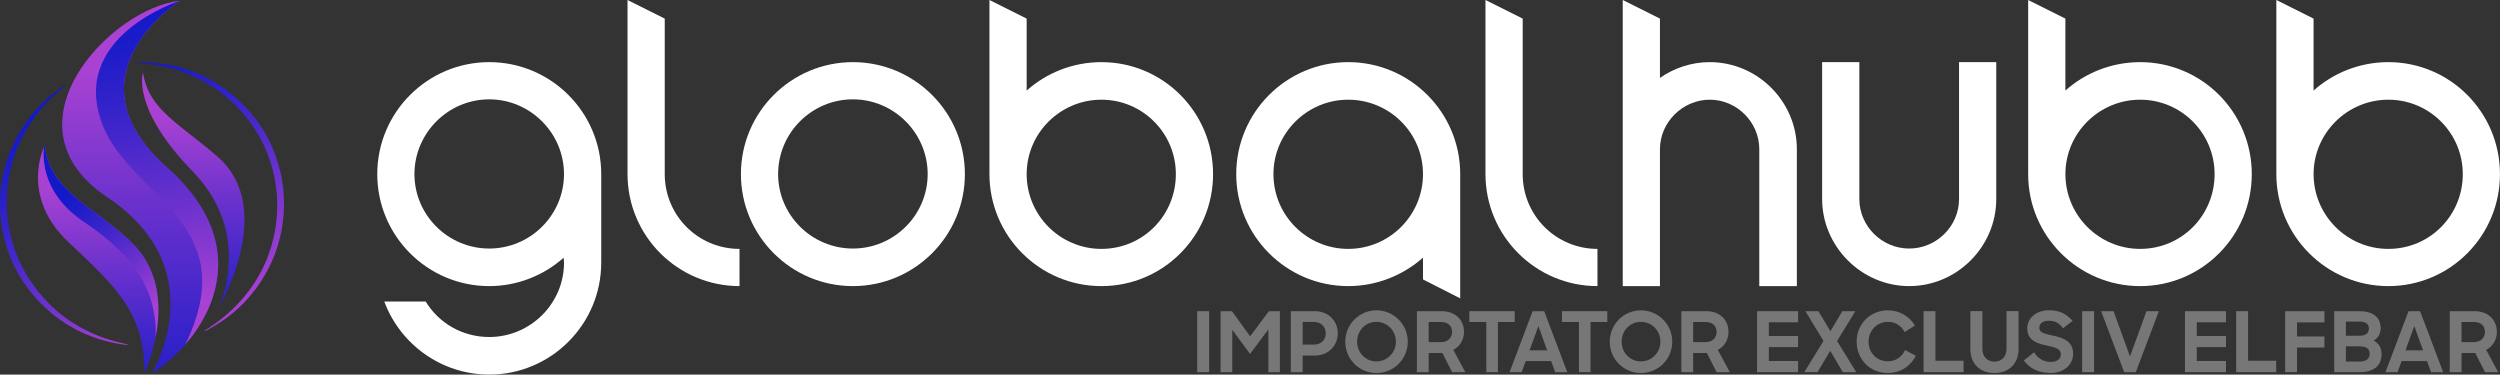
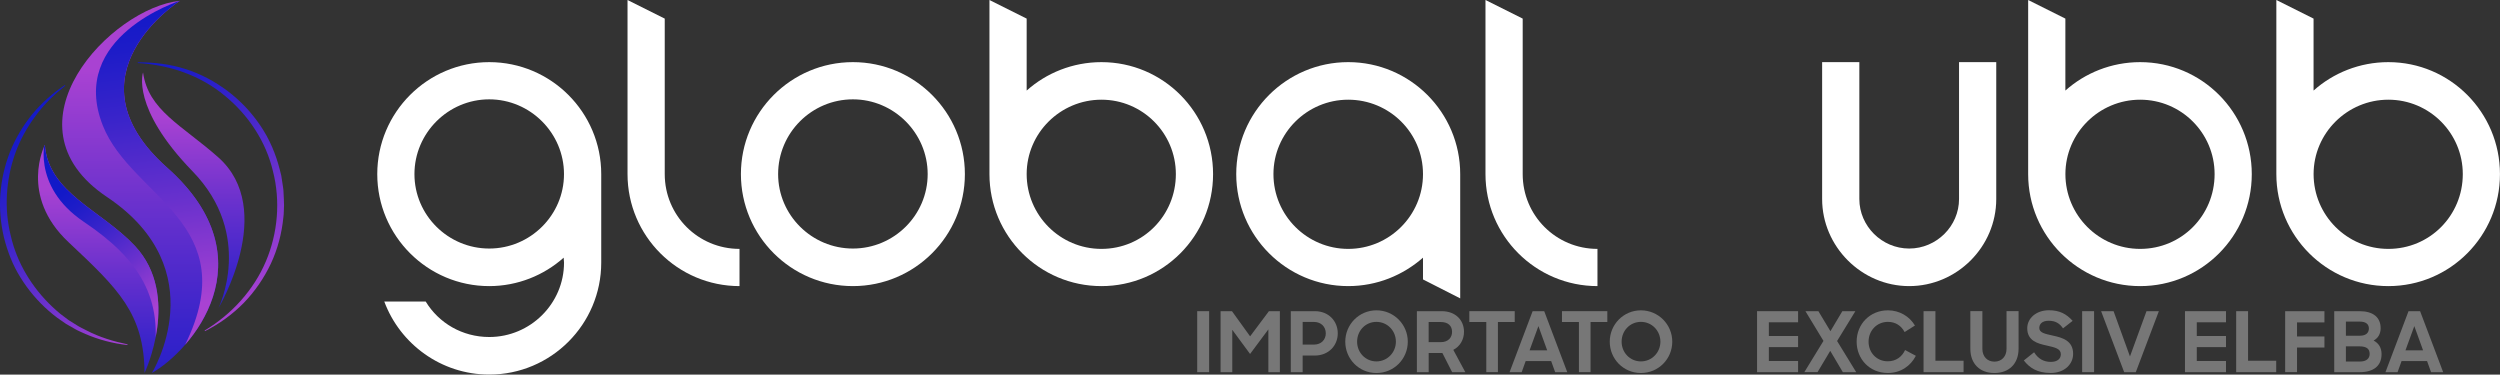
<svg xmlns="http://www.w3.org/2000/svg" xmlns:xlink="http://www.w3.org/1999/xlink" id="Layer_2" data-name="Layer 2" viewBox="0 0 712.16 106.71">
  <rect x="0" y="0" width="712.16" height="106.71" fill="#333333" stroke="none" />
  <defs>
    <style> .cls-1 { fill: url(#Degradado_sin_nombre_152-3); } .cls-2 { fill: url(#Degradado_sin_nombre_152-6); } .cls-3 { fill: #777; } .cls-4 { fill: url(#Degradado_sin_nombre_152-4); } .cls-5 { fill: #fff; } .cls-6 { fill: url(#Degradado_sin_nombre_152-7); } .cls-7 { fill: none; } .cls-8 { clip-path: url(#clippath-1); } .cls-9 { fill: url(#Degradado_sin_nombre_152-2); } .cls-10 { fill: url(#Degradado_sin_nombre_152-5); } .cls-11 { fill: url(#Degradado_sin_nombre_152); } .cls-12 { clip-path: url(#clippath); } </style>
    <linearGradient id="Degradado_sin_nombre_152" data-name="Degradado sin nombre 152" x1=".64" y1="36.27" x2="43.44" y2="93.85" gradientUnits="userSpaceOnUse">
      <stop offset="0" stop-color="#1219c8" />
      <stop offset=".13" stop-color="#1d1cc8" />
      <stop offset=".36" stop-color="#3a24ca" />
      <stop offset=".66" stop-color="#6a31cd" />
      <stop offset="1" stop-color="#a942d2" />
    </linearGradient>
    <linearGradient id="Degradado_sin_nombre_152-2" data-name="Degradado sin nombre 152" x1="33.6" y1="21.04" x2="78.43" y2="81.35" xlink:href="#Degradado_sin_nombre_152" />
    <clipPath id="clippath">
      <path class="cls-7" d="M51.23.24s-33.25,21.22-3.64,47.5c29.62,26.28,6.67,52.35-4.32,58.5,0,0,18.22-29.36-12.82-50.14C-.26,35.54,31.74,2.18,51.23.24Z" />
    </clipPath>
    <linearGradient id="Degradado_sin_nombre_152-3" data-name="Degradado sin nombre 152" x1="39.93" y1="132.33" x2="39.93" y2="20.09" xlink:href="#Degradado_sin_nombre_152" />
    <linearGradient id="Degradado_sin_nombre_152-4" data-name="Degradado sin nombre 152" x1="46.95" y1="1.4" x2="57.34" y2="86.35" xlink:href="#Degradado_sin_nombre_152" />
    <clipPath id="clippath-1">
      <path class="cls-7" d="M41.18,106.24s10.51-22.09-2.77-36.2c-9.62-10.22-24.59-15.07-25.63-28.75,0,0-7.45,14.38,6.75,27.71,14.2,13.34,21.48,20.26,21.65,37.24Z" />
    </clipPath>
    <linearGradient id="Degradado_sin_nombre_152-5" data-name="Degradado sin nombre 152" x1="27.98" y1="122.23" x2="27.98" y2="53.45" xlink:href="#Degradado_sin_nombre_152" />
    <linearGradient id="Degradado_sin_nombre_152-6" data-name="Degradado sin nombre 152" x1="20.08" y1="53.15" x2="45.28" y2="87.05" xlink:href="#Degradado_sin_nombre_152" />
    <linearGradient id="Degradado_sin_nombre_152-7" data-name="Degradado sin nombre 152" x1="55.05" y1="104.32" x2="55.05" y2="33.21" xlink:href="#Degradado_sin_nombre_152" />
  </defs>
  <g id="Layer_1-2" data-name="Layer 1">
    <g>
      <path class="cls-11" d="M18.59,24.4c-3.23,2.59-6.18,5.45-8.55,8.75-2.41,3.24-4.36,6.8-5.71,10.56-2.65,7.52-3.2,15.74-1.27,23.41,1.74,7.72,6.03,14.76,11.81,20.24.75.66,1.45,1.38,2.25,1.99l2.4,1.82,2.56,1.6c.85.55,1.79.92,2.67,1.41,3.6,1.86,7.53,3.07,11.58,3.91l-.02.2c-4.12-.45-8.17-1.51-11.98-3.15-.93-.45-1.91-.81-2.81-1.33l-2.7-1.54-2.56-1.78c-.85-.6-1.61-1.31-2.41-1.96-3.12-2.74-5.83-5.94-8.01-9.47-2.21-3.52-3.73-7.45-4.73-11.47C.17,63.56-.21,59.37.11,55.23c.32-4.14,1.26-8.23,2.79-12.09,1.56-3.85,3.72-7.44,6.34-10.66,2.65-3.19,5.79-5.97,9.25-8.24l.11.17Z" />
      <path class="cls-9" d="M58.31,94.14c7.8-4.68,14-11.61,17.44-19.71,3.41-8.08,4.17-17.21,2.01-25.63-1.98-8.48-7.05-16.12-13.86-21.64-6.8-5.62-15.57-8.7-24.64-9.2v-.2c4.55-.04,9.13.5,13.49,1.88,4.36,1.36,8.45,3.55,12.09,6.29,3.64,2.75,6.82,6.11,9.37,9.91,2.57,3.79,4.37,8.06,5.49,12.49l.42,1.66.26,1.7c.15,1.13.4,2.25.4,3.4.04,1.14.14,2.28.13,3.42-.07,1.14-.03,2.29-.19,3.42-.45,4.54-1.62,9.03-3.56,13.17-1.95,4.13-4.57,7.94-7.75,11.22-3.21,3.25-6.94,5.97-11.02,8.01l-.09-.18Z" />
      <g>
        <g class="cls-12">
          <path class="cls-1" d="M51.23.24s-33.25,21.22-3.64,47.5c29.62,26.28,6.67,52.35-4.32,58.5,0,0,18.22-29.36-12.82-50.14C-.26,35.54,31.74,2.18,51.23.24Z" />
          <path class="cls-4" d="M51.23.24S19.18,10.38,29.32,35.83c8.14,20.44,40.4,27.79,23.41,62.39,0,0,32.8-7.06,23.45-39.79C66.82,25.7,51.23.24,51.23.24Z" />
        </g>
        <g class="cls-8">
          <path class="cls-10" d="M41.18,106.24s10.51-22.09-2.77-36.2c-9.62-10.22-24.59-15.07-25.63-28.75,0,0-7.45,14.38,6.75,27.71,14.2,13.34,21.48,20.26,21.65,37.24Z" />
          <path class="cls-2" d="M13.04,38.95s-4.55,13.9,10.91,24.29,22.99,21.69,19.62,39.75c0,0,10.91-24.03-1.43-38.32-12.34-14.29-29.1-25.72-29.1-25.72Z" />
        </g>
        <path class="cls-6" d="M40.75,20.63s-3.55,10,14.12,28.19c17.67,18.19,7.35,38.97,7.35,38.97,0,0,16.75-28.11-.07-43-10.27-9.09-19.93-13.38-21.4-24.16Z" />
      </g>
    </g>
    <g>
      <path class="cls-5" d="M171.27,49.6v25.2c0,17.6-14.3,31.9-31.9,31.9-13.7,0-25.4-8.7-29.9-20.8h11.8c3.7,6.1,10.4,10.1,18.1,10.1,11.7,0,21.3-9.5,21.3-21.2,0-.5-.1-1-.1-1.4-5.6,5-13.1,8.1-21.2,8.1-17.6,0-31.9-14.3-31.9-31.9s14.3-31.9,31.9-31.9,31.9,14.3,31.9,31.9ZM118.06,49.6c0,11.7,9.6,21.2,21.3,21.2s21.3-9.5,21.3-21.2-9.6-21.3-21.3-21.3-21.3,9.6-21.3,21.3Z" />
      <path class="cls-5" d="M178.76,0l10.6,5.3v44.3c0,11.8,9.5,21.3,21.3,21.3v10.6c-17.6,0-31.9-14.3-31.9-31.9V0Z" />
      <path class="cls-5" d="M274.86,49.6c0,17.6-14.3,31.9-31.9,31.9s-31.9-14.3-31.9-31.9,14.3-31.9,31.9-31.9,31.9,14.3,31.9,31.9ZM221.66,49.6c0,11.7,9.6,21.2,21.3,21.2s21.3-9.5,21.3-21.2-9.6-21.3-21.3-21.3-21.3,9.5-21.3,21.3Z" />
      <path class="cls-5" d="M281.86,0l10.6,5.3v20.5c5.6-5,13.1-8.1,21.3-8.1,17.6,0,31.8,14.3,31.8,31.9s-14.2,31.9-31.8,31.9-31.9-14.3-31.9-31.9V0ZM334.96,49.6c0-11.7-9.5-21.2-21.2-21.2s-21.3,9.5-21.3,21.2,9.5,21.3,21.3,21.3,21.2-9.5,21.2-21.3Z" />
      <path class="cls-5" d="M415.96,85l-10.6-5.4v-6.2c-5.7,5-13.1,8.1-21.3,8.1-17.6,0-31.9-14.3-31.9-31.9s14.3-31.9,31.9-31.9,31.9,14.3,31.9,31.9v35.4ZM362.76,49.6c0,11.8,9.6,21.3,21.3,21.3s21.3-9.5,21.3-21.3-9.6-21.2-21.3-21.2-21.3,9.5-21.3,21.2Z" />
      <path class="cls-5" d="M423.16,0l10.6,5.3v44.3c0,11.8,9.5,21.3,21.3,21.3v10.6c-17.6,0-31.9-14.3-31.9-31.9V0Z" />
-       <path class="cls-5" d="M462.26,0l10.6,5.3v16.9c4-2.8,8.9-4.5,14.2-4.5,13.6,0,24.8,11.2,24.8,24.8v39h-10.7v-39c0-7.7-6.4-14.1-14.1-14.1s-14.2,6.4-14.2,14.1v39h-10.6V0Z" />
      <path class="cls-5" d="M568.66,56.7c0,13.6-11.2,24.8-24.8,24.8s-24.8-11.3-24.8-24.8V17.7h10.6v39c0,7.7,6.4,14.1,14.2,14.1s14.2-6.4,14.2-14.1V17.7h10.6v39Z" />
      <path class="cls-5" d="M577.75,0l10.6,5.3v20.5c5.6-5,13.1-8.1,21.3-8.1,17.6,0,31.8,14.3,31.8,31.9s-14.2,31.9-31.8,31.9-31.9-14.3-31.9-31.9V0ZM630.86,49.6c0-11.7-9.5-21.2-21.2-21.2s-21.3,9.5-21.3,21.2,9.5,21.3,21.3,21.3,21.2-9.5,21.2-21.3Z" />
      <path class="cls-5" d="M648.45,0l10.6,5.3v20.5c5.6-5,13.1-8.1,21.3-8.1,17.6,0,31.8,14.3,31.8,31.9s-14.2,31.9-31.8,31.9-31.9-14.3-31.9-31.9V0ZM701.56,49.6c0-11.7-9.5-21.2-21.2-21.2s-21.3,9.5-21.3,21.2,9.5,21.3,21.3,21.3,21.2-9.5,21.2-21.3Z" />
    </g>
    <g>
      <path class="cls-3" d="M341.04,88.64h3.4v17.38h-3.4v-17.38Z" />
      <path class="cls-3" d="M347.68,88.64h3.26l5.17,7.17,5.36-7.17h3.12v17.38h-3.28v-12.19l-5.21,7-5.07-6.88v12.07h-3.33v-17.38Z" />
      <path class="cls-3" d="M367.7,88.64h6.86c3.9,0,6.52,2.81,6.52,6.31s-2.62,6.33-6.55,6.33h-3.45v4.74h-3.38v-17.38ZM371.08,91.71v6.45h3.26c2,0,3.33-1.36,3.33-3.21s-1.33-3.24-3.33-3.24h-3.26Z" />
      <path class="cls-3" d="M383.22,97.33c0-4.93,3.95-8.93,8.88-8.93s8.93,4,8.93,8.93-3.95,8.93-8.93,8.93-8.88-4-8.88-8.93ZM397.64,97.33c0-3.09-2.4-5.64-5.55-5.64s-5.5,2.55-5.5,5.64,2.38,5.62,5.5,5.62,5.55-2.55,5.55-5.62Z" />
      <path class="cls-3" d="M403.61,88.64h7.05c4,0,6.38,2.57,6.38,5.88,0,2.19-1.12,4.17-3.05,5.14l3.43,6.36h-3.76l-2.78-5.47h-3.9v5.47h-3.36v-17.38ZM406.97,91.73v5.74h3.43c2.21,0,3.24-1.38,3.24-2.93,0-1.71-1.1-2.81-3.24-2.81h-3.43Z" />
      <path class="cls-3" d="M423.39,91.73h-4.83v-3.09h12.93v3.09h-4.79v14.28h-3.31v-14.28Z" />
      <path class="cls-3" d="M436.58,88.64h3.31l6.57,17.38h-3.45l-1.14-3.17h-7.26l-1.14,3.17h-3.45l6.57-17.38ZM435.72,99.8h5.02l-2.5-6.9-2.52,6.9Z" />
      <path class="cls-3" d="M449.78,91.73h-4.83v-3.09h12.92v3.09h-4.78v14.28h-3.31v-14.28Z" />
      <path class="cls-3" d="M458.56,97.33c0-4.93,3.95-8.93,8.88-8.93s8.93,4,8.93,8.93-3.95,8.93-8.93,8.93-8.88-4-8.88-8.93ZM472.99,97.33c0-3.09-2.4-5.64-5.55-5.64s-5.5,2.55-5.5,5.64,2.38,5.62,5.5,5.62,5.55-2.55,5.55-5.62Z" />
-       <path class="cls-3" d="M478.96,88.64h7.05c4,0,6.38,2.57,6.38,5.88,0,2.19-1.12,4.17-3.05,5.14l3.43,6.36h-3.76l-2.79-5.47h-3.9v5.47h-3.36v-17.38ZM482.32,91.73v5.74h3.43c2.21,0,3.24-1.38,3.24-2.93,0-1.71-1.09-2.81-3.24-2.81h-3.43Z" />
      <path class="cls-3" d="M500.52,88.64h11.69v3.17h-8.33v3.9h8.33v3.17h-8.33v3.95h8.33v3.19h-11.69v-17.38Z" />
      <path class="cls-3" d="M521.37,99.94l-3.62,6.07h-3.76l5.45-8.9-5.14-8.47h3.69l3.43,5.71,3.4-5.71h3.71l-5.21,8.5,5.45,8.88h-3.81l-3.59-6.07Z" />
      <path class="cls-3" d="M528.89,97.33c0-5.07,3.86-8.93,8.9-8.93,3.33,0,6.17,1.74,7.71,4.33l-2.95,1.86c-.93-1.79-2.57-2.9-4.74-2.9-3.19,0-5.52,2.5-5.52,5.64s2.31,5.59,5.47,5.59c2.38,0,4.07-1.33,4.93-3.21l3.07,1.64c-1.48,2.9-4.33,4.9-7.97,4.9-5.24,0-8.9-4-8.9-8.93Z" />
      <path class="cls-3" d="M547.95,88.64h3.38v14.12h8.02v3.26h-11.4v-17.38Z" />
      <path class="cls-3" d="M561.28,99.33v-10.69h3.43v10.76c0,2.14,1.38,3.62,3.43,3.62s3.45-1.48,3.45-3.62v-10.76h3.43v10.69c0,4.33-2.76,6.93-6.88,6.93s-6.86-2.59-6.86-6.93Z" />
      <path class="cls-3" d="M576.51,102.68l2.93-2.33c1.14,1.81,2.69,2.74,4.76,2.74,1.88,0,2.86-.9,2.86-2.17,0-1.62-1.67-1.95-4.07-2.5-2.59-.55-5.5-1.38-5.5-4.9,0-2.86,2.55-5.14,6.17-5.14,3.07,0,5,1.07,6.76,3.02l-2.74,2.14c-.9-1.33-2.07-2.17-4.07-2.17-1.88,0-2.69.93-2.69,2.07,0,1.4,1.74,1.67,3.9,2.17,2.67.57,5.74,1.43,5.74,5.19,0,2.98-2.5,5.45-6.38,5.45s-6.02-1.48-7.67-3.57Z" />
      <path class="cls-3" d="M593.13,88.64h3.4v17.38h-3.4v-17.38Z" />
      <path class="cls-3" d="M598.53,88.64h3.55l4.67,12.9,4.71-12.9h3.52l-6.57,17.38h-3.31l-6.57-17.38Z" />
      <path class="cls-3" d="M622.42,88.64h11.69v3.17h-8.33v3.9h8.33v3.17h-8.33v3.95h8.33v3.19h-11.69v-17.38Z" />
      <path class="cls-3" d="M637.01,88.64h3.38v14.12h8.02v3.26h-11.4v-17.38Z" />
      <path class="cls-3" d="M650.96,88.64h11.19v3.19h-7.81v4.02h7.81v3.14h-7.81v7.02h-3.38v-17.38Z" />
      <path class="cls-3" d="M664.95,88.64h7.19c3.86,0,6.02,1.74,6.02,4.86,0,1.59-.71,2.79-2,3.52,1.45.74,2.26,2.05,2.26,3.86,0,3.43-2.38,5.14-6.24,5.14h-7.24v-17.38ZM668.26,91.61v4.02h4c1.79,0,2.55-.88,2.55-2.07s-.83-1.95-2.59-1.95h-3.95ZM668.26,98.66v4.33h3.98c1.83,0,2.79-.83,2.79-2.19s-.81-2.14-2.93-2.14h-3.83Z" />
      <path class="cls-3" d="M686.09,88.64h3.31l6.57,17.38h-3.45l-1.14-3.17h-7.26l-1.14,3.17h-3.45l6.57-17.38ZM685.23,99.8h5.02l-2.5-6.9-2.52,6.9Z" />
-       <path class="cls-3" d="M697.84,88.64h7.05c4,0,6.38,2.57,6.38,5.88,0,2.19-1.12,4.17-3.05,5.14l3.43,6.36h-3.76l-2.79-5.47h-3.9v5.47h-3.36v-17.38ZM701.2,91.73v5.74h3.43c2.21,0,3.24-1.38,3.24-2.93,0-1.71-1.09-2.81-3.24-2.81h-3.43Z" />
    </g>
  </g>
</svg>